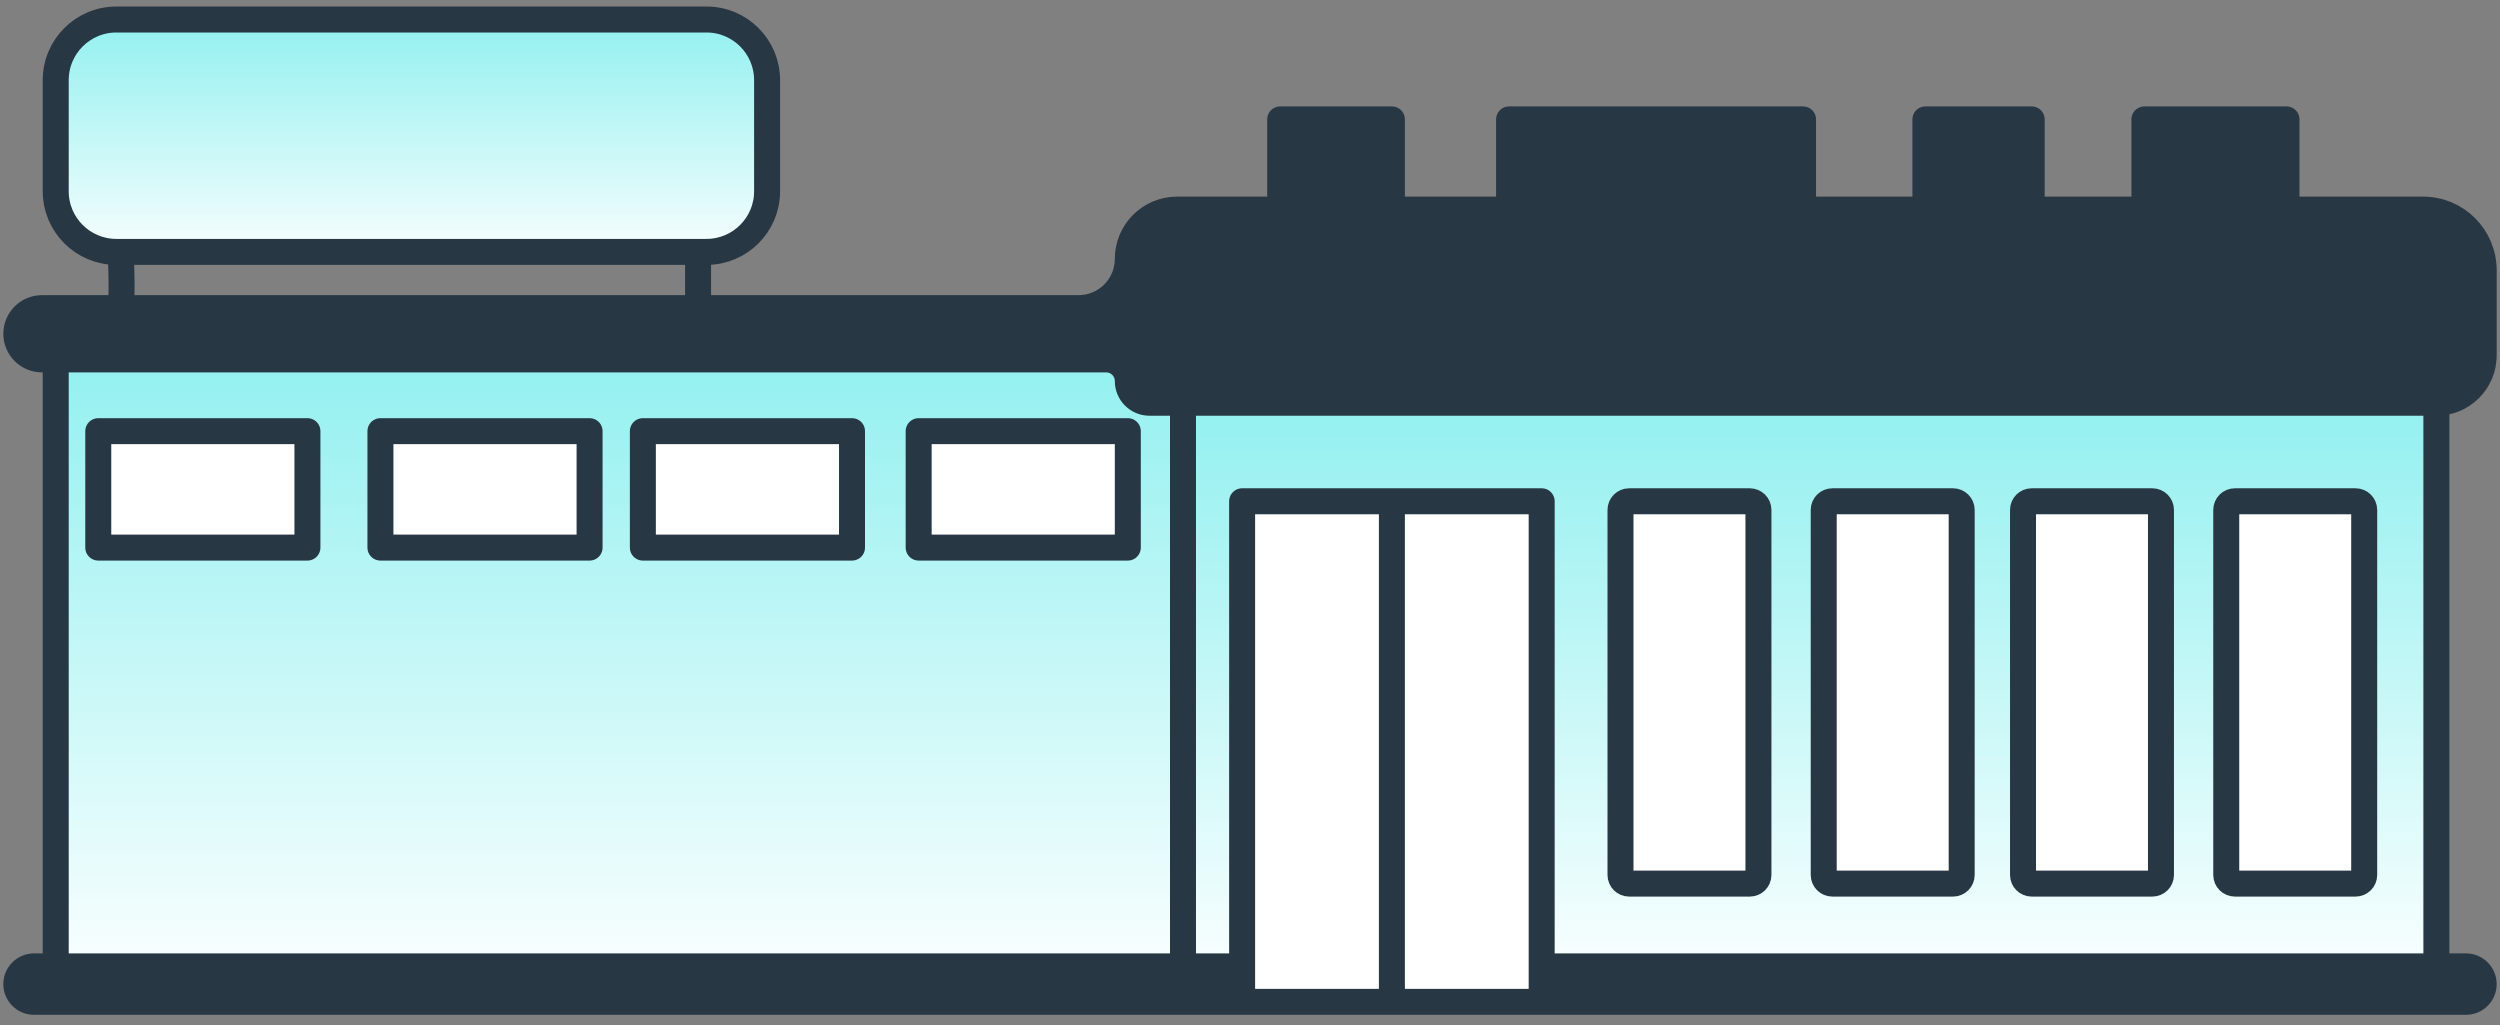
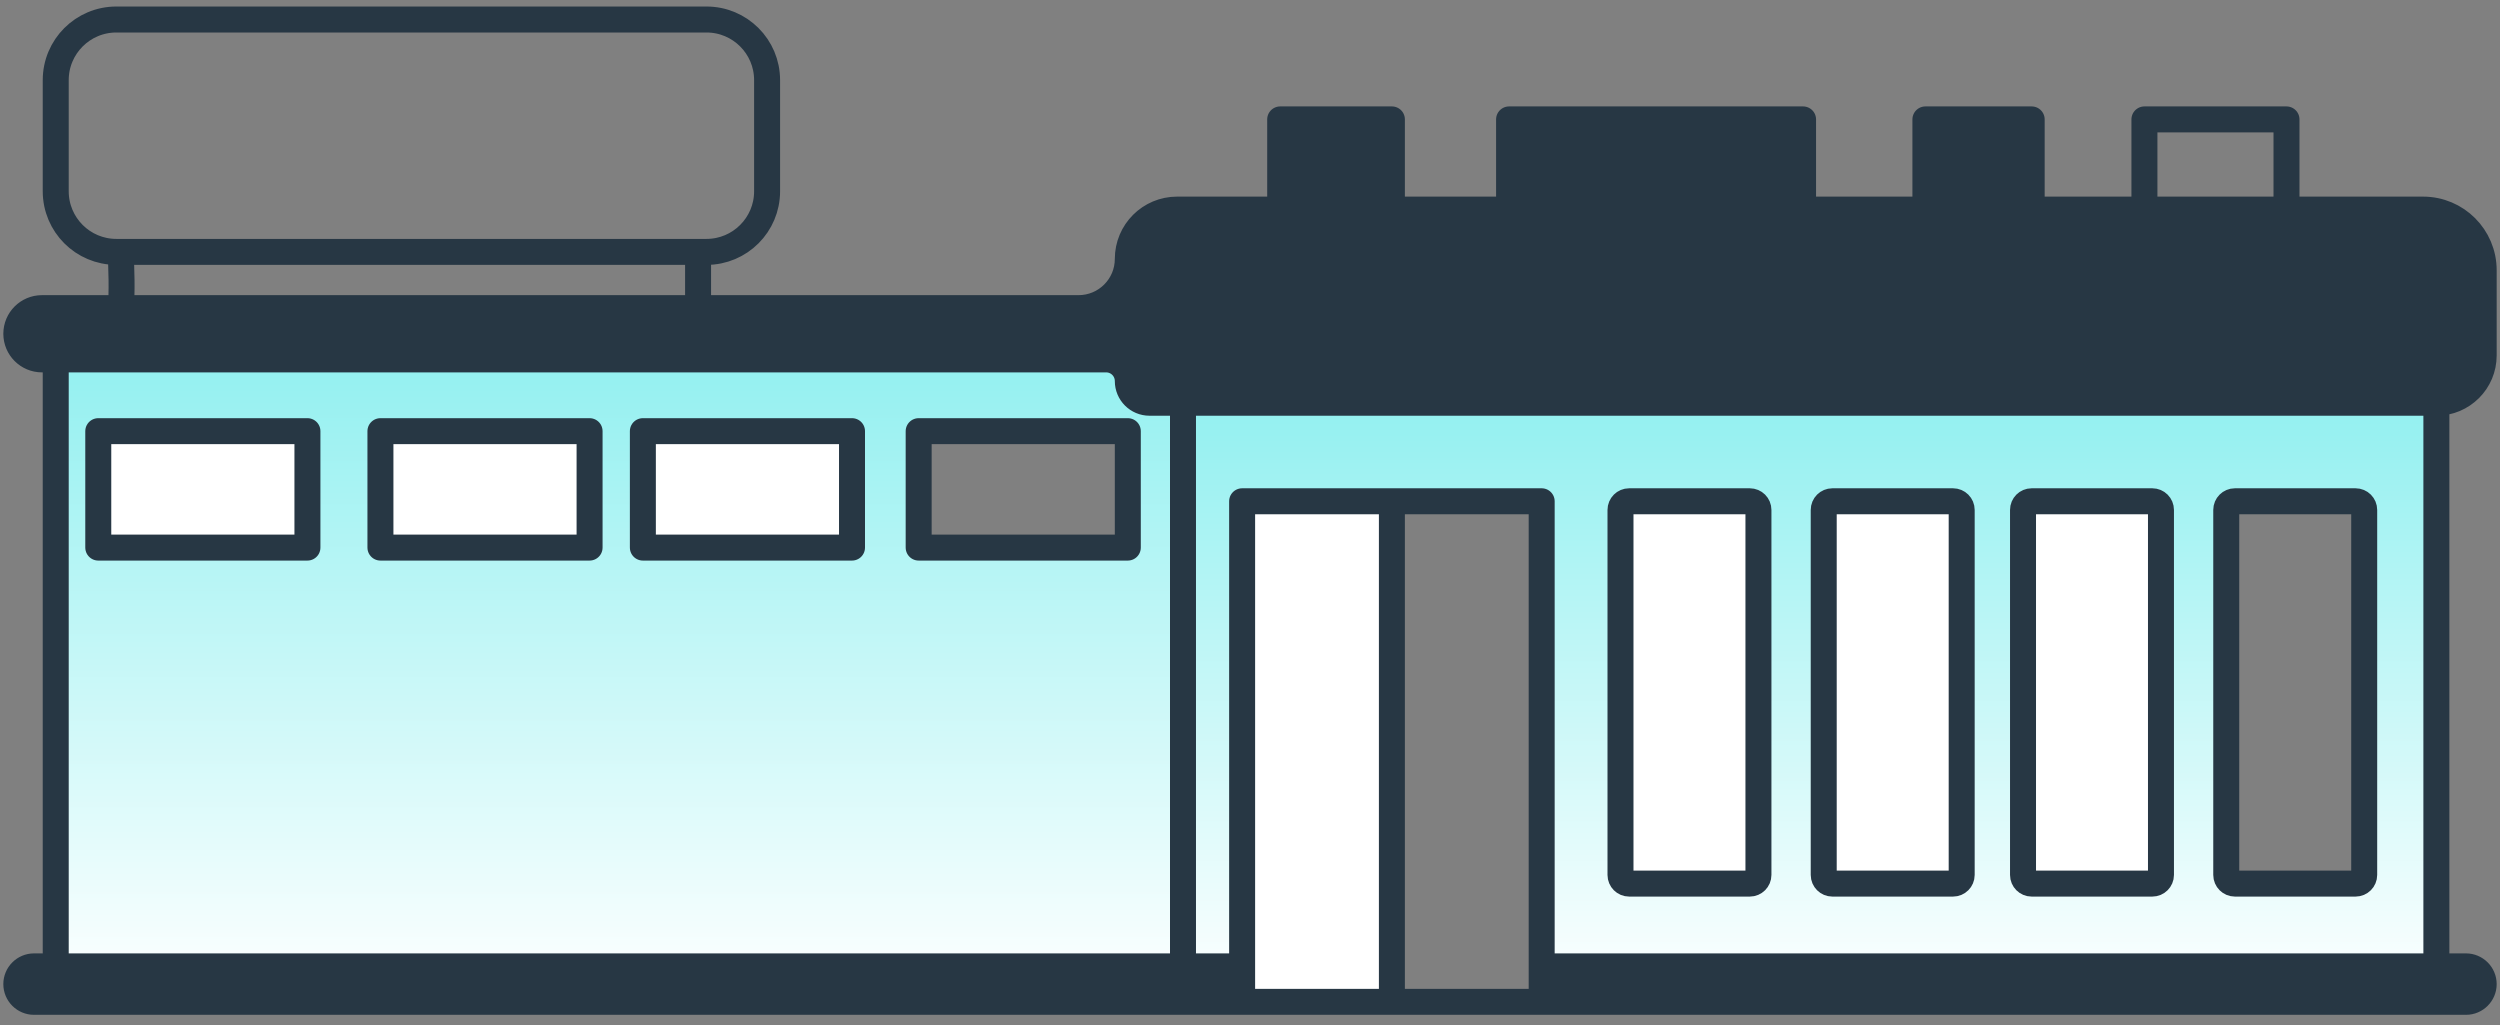
<svg xmlns="http://www.w3.org/2000/svg" width="178" height="73" viewBox="0 0 178 73" fill="none">
  <rect x="0" y="0" width="178" height="73" fill="#808080" stroke="none" />
  <path d="M88.439 68.806V71.331H99.103V35.691H88.439V68.806Z" fill="white" />
-   <path d="M109.767 71.331V68.806V35.691H99.103V71.331H109.767Z" fill="white" />
  <path d="M115.996 35.691C115.655 35.691 115.379 35.967 115.379 36.308V62.296C115.379 62.636 115.655 62.912 115.996 62.912H124.585C124.925 62.912 125.201 62.636 125.201 62.296V36.308C125.201 35.967 124.925 35.691 124.585 35.691H115.996Z" fill="white" />
  <path d="M129.85 36.308V62.296C129.85 62.636 130.126 62.912 130.466 62.912H139.055C139.396 62.912 139.672 62.636 139.672 62.296V36.308C139.672 35.967 139.396 35.691 139.055 35.691H130.466C130.126 35.691 129.85 35.967 129.85 36.308Z" fill="white" />
  <path d="M144.039 36.308V62.296C144.039 62.636 144.315 62.912 144.655 62.912H153.244C153.585 62.912 153.861 62.636 153.861 62.296V36.308C153.861 35.967 153.585 35.691 153.244 35.691H144.655C144.315 35.691 144.039 35.967 144.039 36.308Z" fill="white" />
-   <path d="M158.509 36.308V62.296C158.509 62.636 158.785 62.912 159.126 62.912H167.715C168.055 62.912 168.331 62.636 168.331 62.296V36.308C168.331 35.967 168.055 35.691 167.715 35.691H159.126C158.785 35.691 158.509 35.967 158.509 36.308Z" fill="white" />
-   <path d="M65.409 30.699V38.988H80.3V30.699H65.409Z" fill="white" />
  <path d="M45.772 30.699V38.988H60.663V30.699H45.772Z" fill="white" />
  <path d="M27.087 30.699V38.988H41.978V30.699H27.087Z" fill="white" />
  <path d="M6.997 30.699V38.988H21.889V30.699H6.997Z" fill="white" />
  <path d="M84.229 68.806H3.968H2.425C1.728 68.806 1.162 69.371 1.162 70.069C1.162 70.766 1.728 71.331 2.425 71.331H88.439V68.806H84.229Z" fill="#273744" />
  <path d="M173.47 68.806H109.767V71.331H175.575C176.272 71.331 176.838 70.766 176.838 70.069C176.838 69.371 176.272 68.806 175.575 68.806H173.47Z" fill="#273744" />
-   <path d="M152.683 8.502V14.924H162.798V8.502H152.683Z" fill="#273744" />
  <path d="M137.089 8.502V14.924H144.655V8.502H137.089Z" fill="#273744" />
  <path d="M107.446 8.502V14.924H128.378V8.502H107.446Z" fill="#273744" />
  <path d="M91.149 8.502V14.924H99.103V8.502H91.149Z" fill="#273744" />
  <path fill-rule="evenodd" clip-rule="evenodd" d="M84.229 28.675V68.806H88.439V35.691H99.103H109.767V68.806H173.47V28.675H84.229ZM115.996 62.912C115.655 62.912 115.379 62.636 115.379 62.296V36.308C115.379 35.967 115.655 35.691 115.996 35.691H124.585C124.925 35.691 125.201 35.967 125.201 36.308V62.296C125.201 62.636 124.925 62.912 124.585 62.912H115.996ZM129.85 62.296V36.308C129.85 35.967 130.126 35.691 130.466 35.691H139.055C139.396 35.691 139.672 35.967 139.672 36.308V62.296C139.672 62.636 139.396 62.912 139.055 62.912H130.466C130.126 62.912 129.85 62.636 129.85 62.296ZM144.039 62.296V36.308C144.039 35.967 144.315 35.691 144.655 35.691H153.244C153.585 35.691 153.861 35.967 153.861 36.308V62.296C153.861 62.636 153.585 62.912 153.244 62.912H144.655C144.315 62.912 144.039 62.636 144.039 62.296ZM158.509 62.296V36.308C158.509 35.967 158.785 35.691 159.126 35.691H167.715C168.055 35.691 168.331 35.967 168.331 36.308V62.296C168.331 62.636 168.055 62.912 167.715 62.912H159.126C158.785 62.912 158.509 62.636 158.509 62.296Z" fill="url(#paint0_linear_38_354)" />
-   <path d="M3.968 13.619C3.968 16.003 5.901 17.935 8.284 17.935H8.584H49.703H50.302C52.685 17.935 54.617 16.003 54.617 13.619V5.705C54.617 3.321 52.685 1.389 50.302 1.389H8.284C5.901 1.389 3.968 3.321 3.968 5.705V13.619Z" fill="url(#paint1_linear_38_354)" />
  <path fill-rule="evenodd" clip-rule="evenodd" d="M3.968 25.588V68.806H84.229V28.675H81.844C80.991 28.675 80.3 27.984 80.3 27.132C80.3 26.279 79.609 25.588 78.757 25.588H3.968ZM6.997 38.988V30.699H21.889V38.988H6.997ZM27.087 38.988V30.699H41.978V38.988H27.087ZM45.772 38.988V30.699H60.663V38.988H45.772ZM65.409 38.988V30.699H80.3V38.988H65.409Z" fill="url(#paint2_linear_38_354)" />
  <path d="M80.3 27.132C80.3 27.984 80.991 28.675 81.844 28.675H84.229H173.47C175.33 28.675 176.838 27.168 176.838 25.308V19.24C176.838 16.857 174.905 14.924 172.522 14.924H162.798H152.683H144.655H137.089H128.378H107.446H99.103H91.149H83.808C81.871 14.924 80.3 16.495 80.3 18.432C80.3 20.37 78.73 21.94 76.792 21.94H49.703H8.584H2.986C1.979 21.94 1.162 22.757 1.162 23.764C1.162 24.772 1.979 25.588 2.986 25.588H3.968H78.757C79.609 25.588 80.3 26.279 80.3 27.132Z" fill="#273744" />
  <path d="M3.968 25.588V68.806M3.968 25.588H78.757C79.609 25.588 80.3 26.279 80.3 27.132V27.132C80.3 27.984 80.991 28.675 81.844 28.675H84.229M3.968 25.588H2.986C1.979 25.588 1.162 24.772 1.162 23.764V23.764C1.162 22.757 1.979 21.94 2.986 21.94H8.584M3.968 68.806H84.229M3.968 68.806H2.425C1.728 68.806 1.162 69.371 1.162 70.069V70.069C1.162 70.766 1.728 71.331 2.425 71.331H88.439M84.229 68.806V28.675M84.229 68.806H88.439M84.229 28.675H173.47M173.47 28.675V28.675C175.33 28.675 176.838 27.168 176.838 25.308V19.24C176.838 16.857 174.905 14.924 172.522 14.924H162.798M173.47 28.675V68.806M173.47 68.806H109.767M173.47 68.806H175.575C176.272 68.806 176.838 69.371 176.838 70.069V70.069C176.838 70.766 176.272 71.331 175.575 71.331H109.767M109.767 68.806V71.331M109.767 68.806V35.691H99.103M109.767 71.331H99.103M88.439 71.331V68.806M88.439 71.331H99.103M88.439 68.806V35.691H99.103M99.103 35.691V71.331M91.149 14.924H83.808C81.871 14.924 80.3 16.495 80.3 18.432V18.432C80.3 20.37 78.73 21.94 76.792 21.94H49.703M91.149 14.924V8.502H99.103V14.924M91.149 14.924H99.103M99.103 14.924H107.446M107.446 14.924V8.502H128.378V14.924M107.446 14.924H128.378M128.378 14.924H137.089M137.089 14.924V8.502H144.655V14.924M137.089 14.924H144.655M144.655 14.924H152.683M152.683 14.924V8.502H162.798V14.924M152.683 14.924H162.798M8.584 21.94C8.715 20.964 8.639 18.863 8.584 17.935M8.584 21.94H49.703M8.584 17.935H8.284C5.901 17.935 3.968 16.003 3.968 13.619V5.705C3.968 3.321 5.901 1.389 8.284 1.389H50.302C52.685 1.389 54.617 3.321 54.617 5.705V13.619C54.617 16.003 52.685 17.935 50.302 17.935H49.703M8.584 17.935H49.703M49.703 17.935V21.94M129.849 36.308V62.296C129.849 62.636 130.126 62.912 130.466 62.912H139.055C139.396 62.912 139.672 62.636 139.672 62.296V36.308C139.672 35.967 139.396 35.691 139.055 35.691H130.466C130.126 35.691 129.849 35.967 129.849 36.308ZM144.039 36.308V62.296C144.039 62.636 144.315 62.912 144.655 62.912H153.244C153.585 62.912 153.861 62.636 153.861 62.296V36.308C153.861 35.967 153.585 35.691 153.244 35.691H144.655C144.315 35.691 144.039 35.967 144.039 36.308ZM158.509 36.308V62.296C158.509 62.636 158.785 62.912 159.126 62.912H167.715C168.055 62.912 168.331 62.636 168.331 62.296V36.308C168.331 35.967 168.055 35.691 167.715 35.691H159.126C158.785 35.691 158.509 35.967 158.509 36.308ZM6.997 30.699V38.988H21.889V30.699H6.997ZM27.087 30.699V38.988H41.978V30.699H27.087ZM45.772 30.699V38.988H60.663V30.699H45.772ZM65.409 30.699V38.988H80.3V30.699H65.409ZM115.379 36.308V62.296C115.379 62.636 115.655 62.912 115.996 62.912H124.585C124.925 62.912 125.201 62.636 125.201 62.296V36.308C125.201 35.967 124.925 35.691 124.585 35.691H115.996C115.655 35.691 115.379 35.967 115.379 36.308Z" stroke="#273744" stroke-width="1.85" stroke-linecap="round" stroke-linejoin="round" />
  <defs>
    <linearGradient id="paint0_linear_38_354" x1="89" y1="28.453" x2="89" y2="71.331" gradientUnits="userSpaceOnUse">
      <stop stop-color="#92F0F0" />
      <stop offset="1" stop-color="white" />
    </linearGradient>
    <linearGradient id="paint1_linear_38_354" x1="89" y1="1.389" x2="89" y2="19.329" gradientUnits="userSpaceOnUse">
      <stop stop-color="#92F0F0" />
      <stop offset="1" stop-color="white" />
    </linearGradient>
    <linearGradient id="paint2_linear_38_354" x1="89" y1="25.109" x2="89" y2="71.331" gradientUnits="userSpaceOnUse">
      <stop stop-color="#92F0F0" />
      <stop offset="1" stop-color="white" />
    </linearGradient>
  </defs>
</svg>